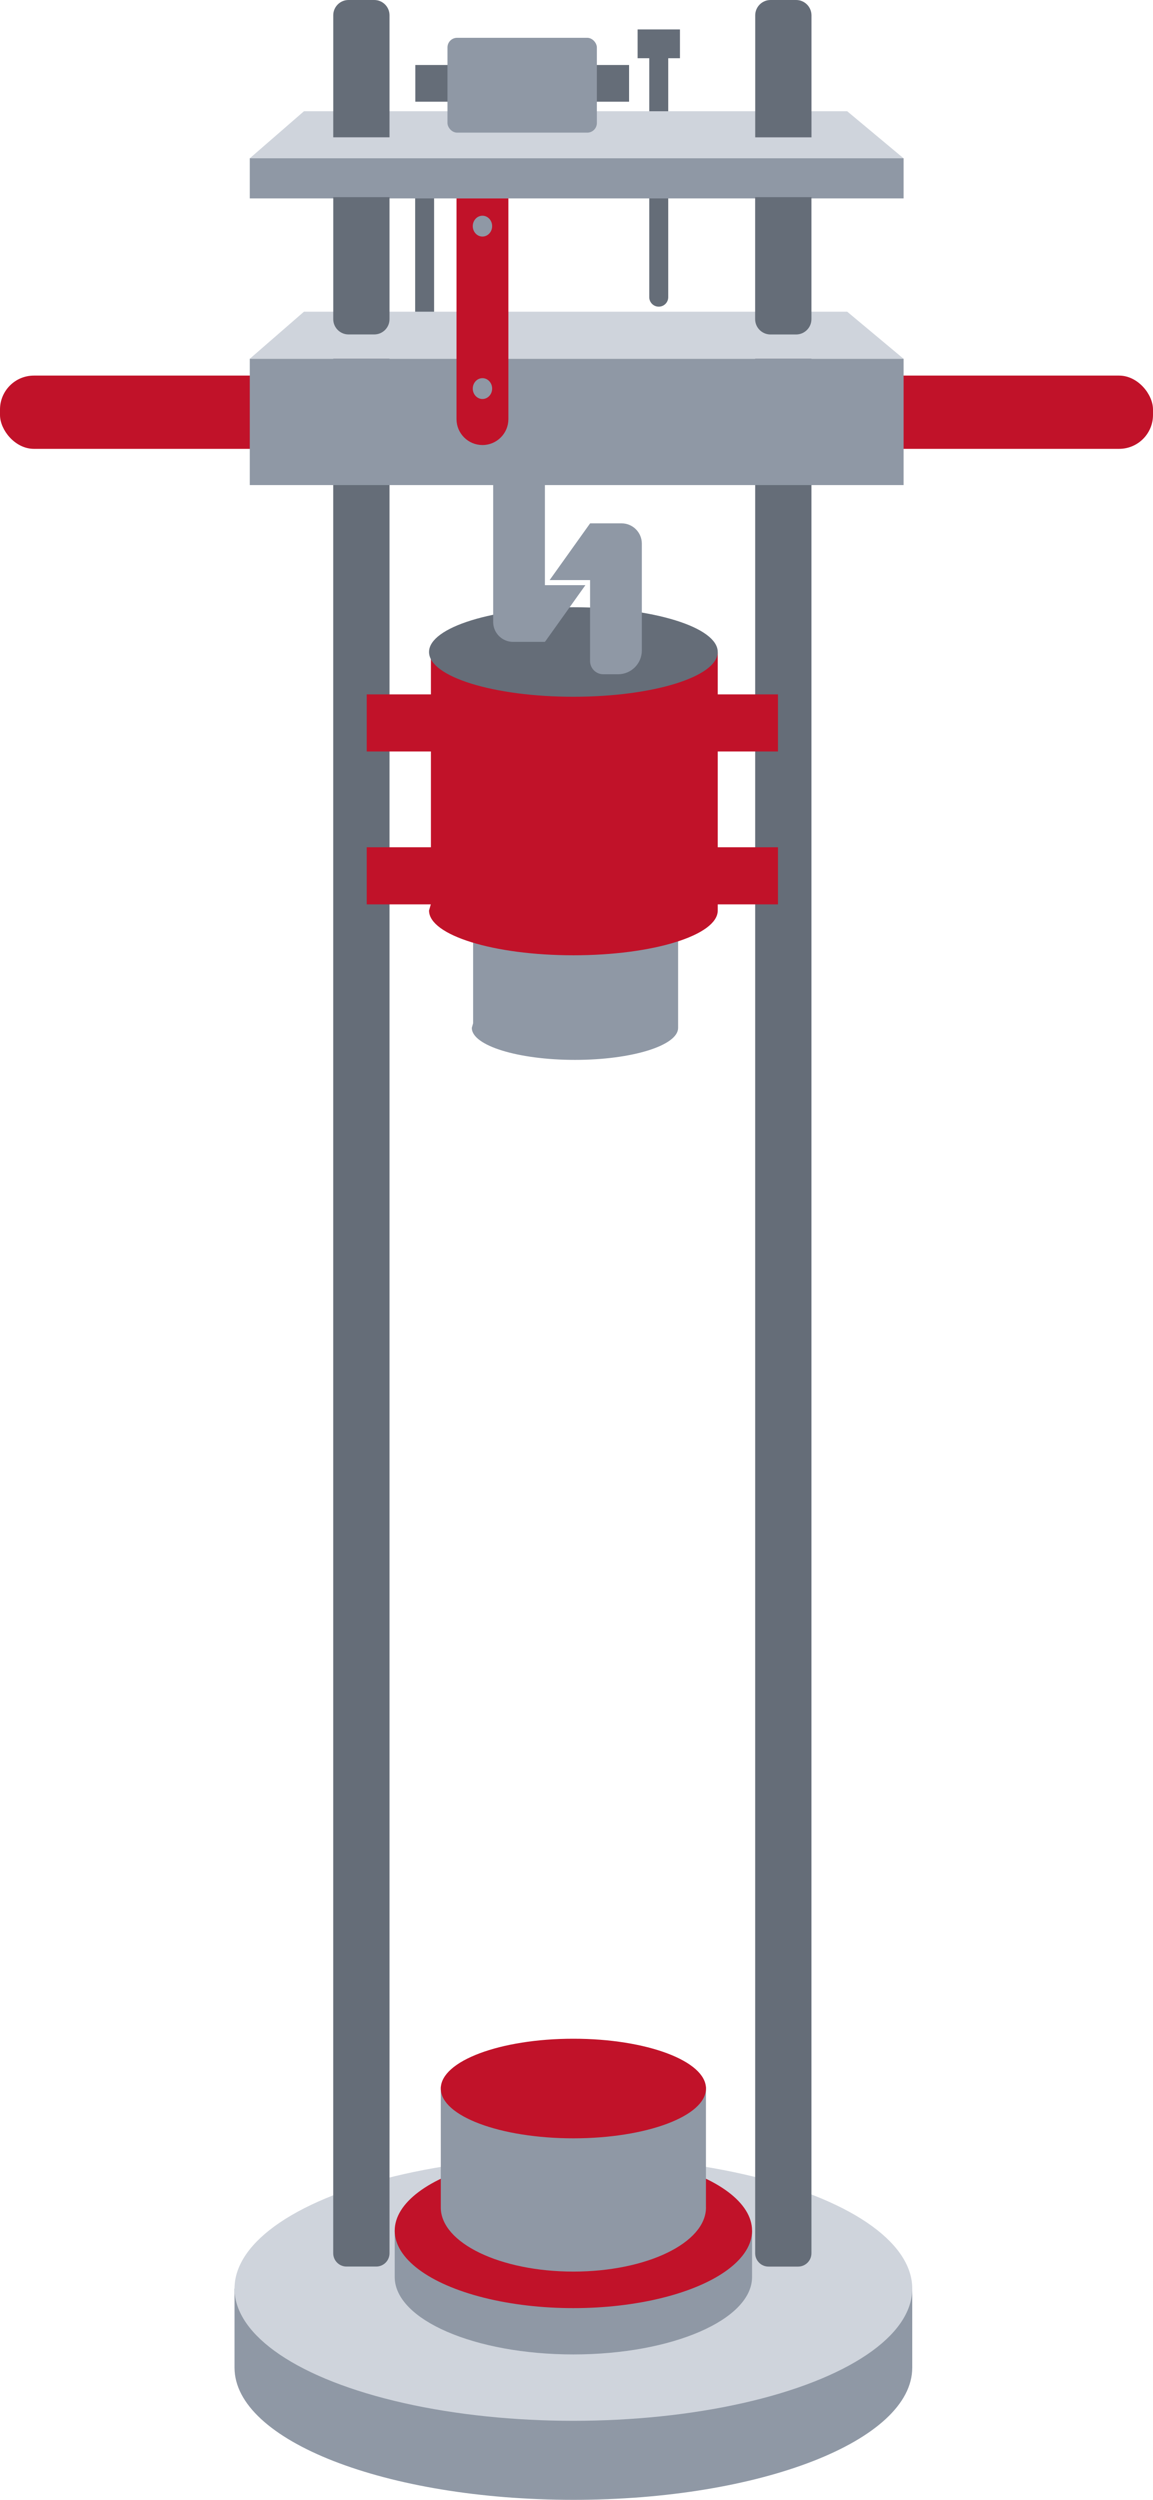
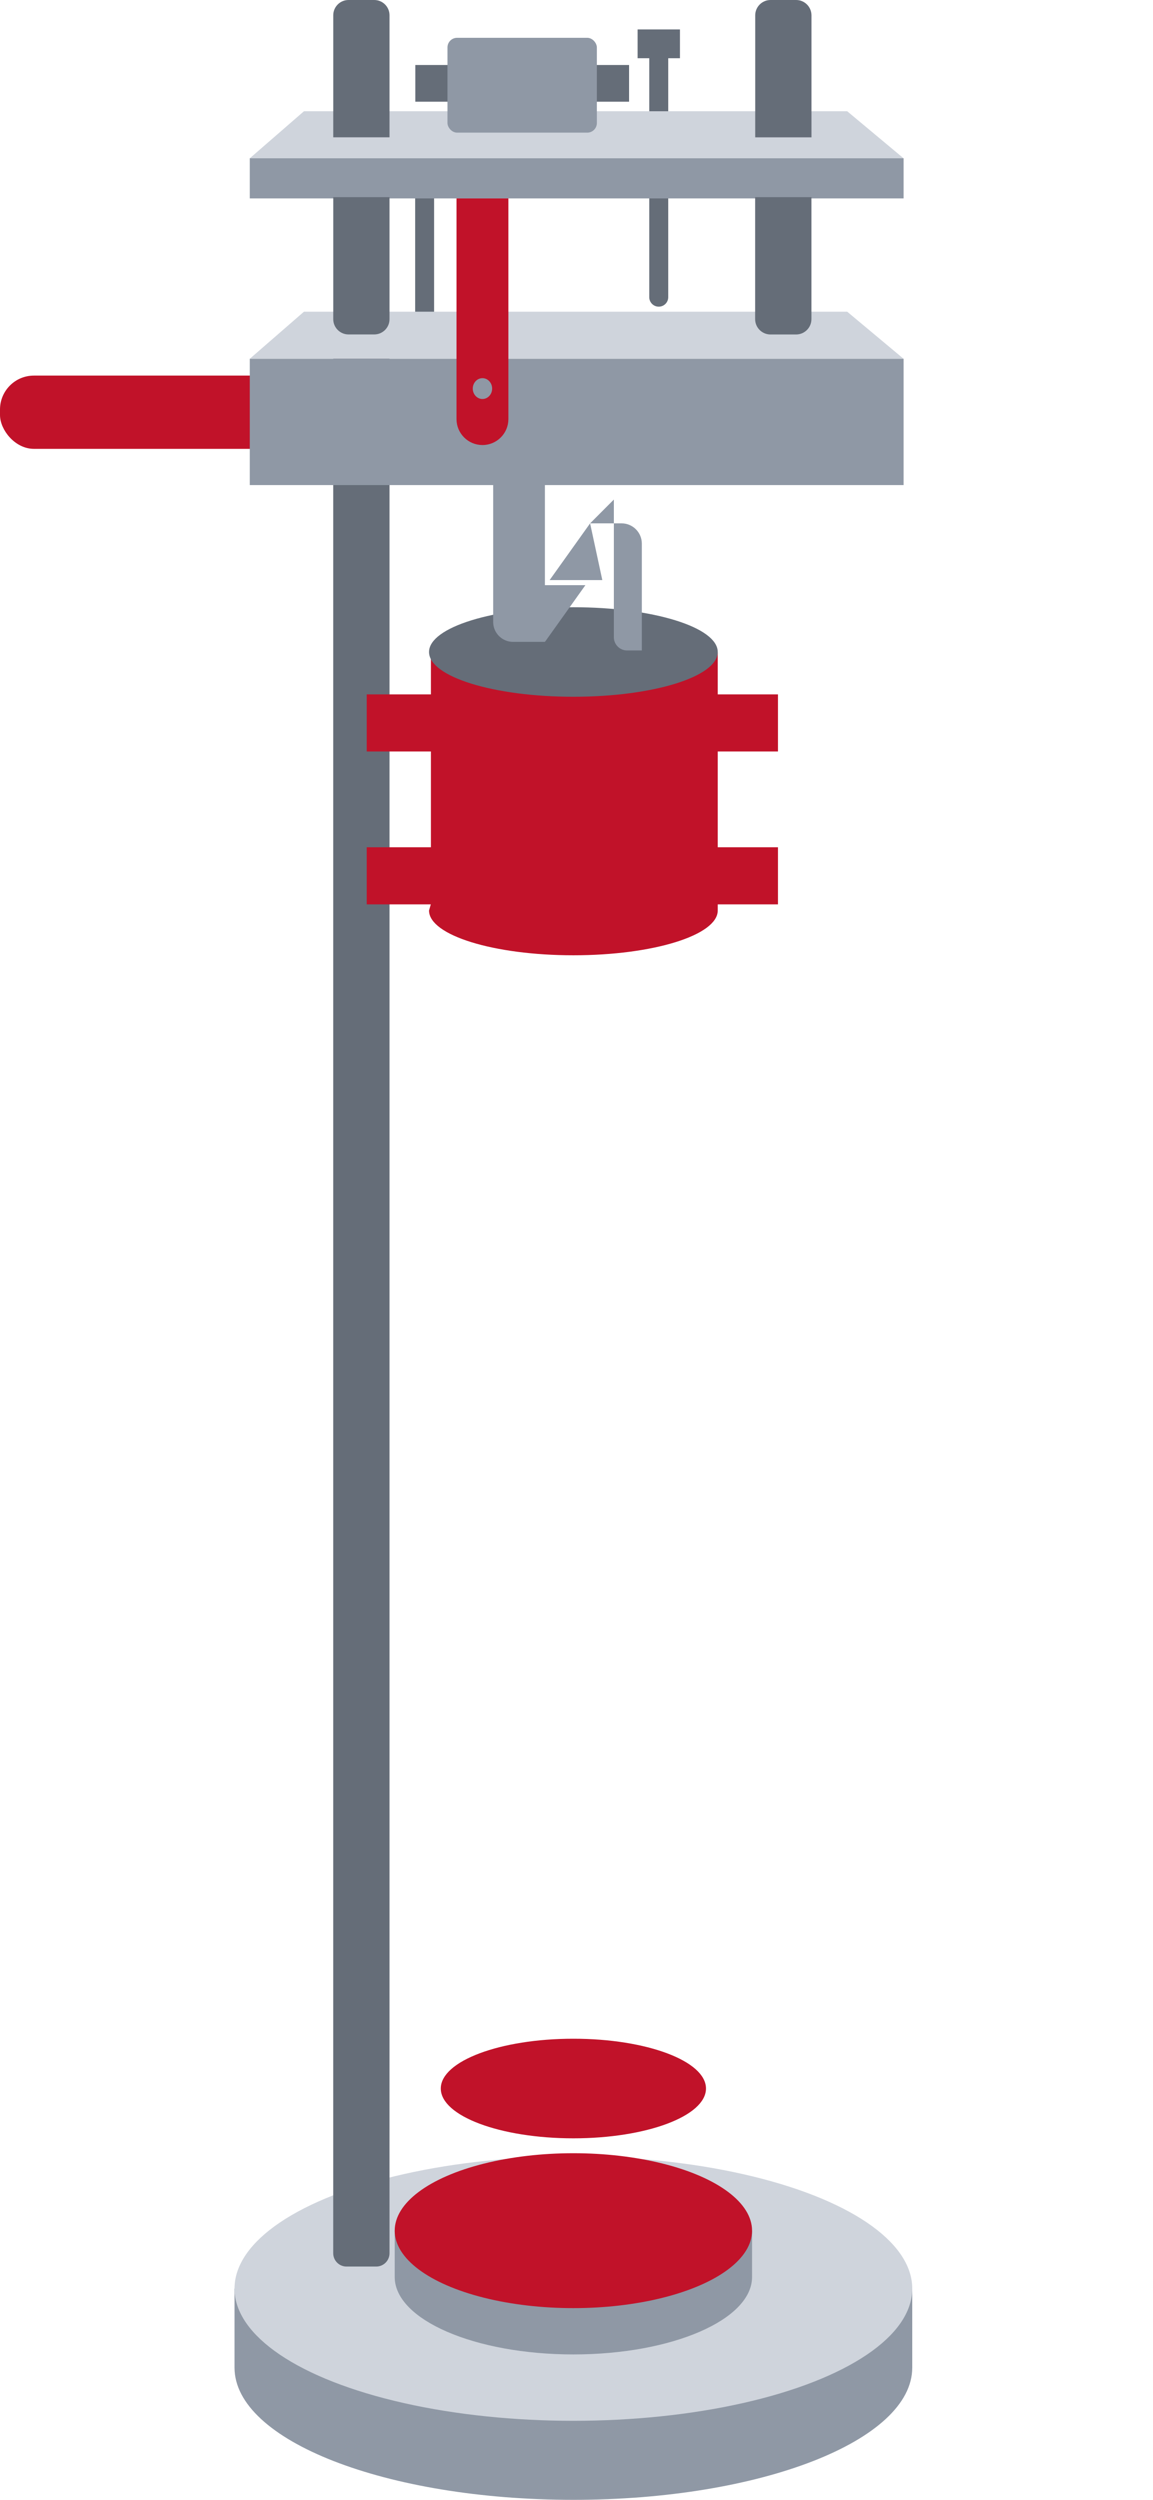
<svg xmlns="http://www.w3.org/2000/svg" id="Layer_2" data-name="Layer 2" viewBox="0 0 300 650">
  <defs>
    <style>
      .cls-1 {
        fill: #656d78;
      }

      .cls-2 {
        fill: #cfd4dc;
      }

      .cls-3 {
        fill: #c11229;
      }

      .cls-4 {
        fill: #8f98a5;
      }
    </style>
  </defs>
  <g id="Layer_1-2" data-name="Layer 1">
    <g>
      <path class="cls-4" d="M237.36,615.62c0,18.99-39.48,34.38-88.17,34.38s-88.17-15.39-88.17-34.38v-20.55h176.34v20.55Z" />
      <ellipse class="cls-2" cx="149.19" cy="595.07" rx="88.17" ry="34.38" />
-       <path class="cls-1" d="M203.57,83.32h.48c3.91,0,7.08,3.17,7.08,7.08v495.48c0,1.92-1.56,3.47-3.47,3.47h-7.7c-1.92,0-3.47-1.56-3.47-3.47V90.4c0-3.91,3.17-7.08,7.08-7.08Z" />
      <path class="cls-1" d="M93.76,86.73h.54c3.89,0,7.05,3.16,7.05,7.05v492.1c0,1.91-1.55,3.46-3.46,3.46h-7.73c-1.91,0-3.46-1.55-3.46-3.46V93.78c0-3.89,3.16-7.05,7.05-7.05Z" />
      <rect class="cls-3" x="0" y="97.66" width="76.06" height="19.05" rx="8.82" ry="8.82" />
-       <rect class="cls-3" x="223.94" y="97.66" width="76.06" height="19.05" rx="8.82" ry="8.82" />
      <rect class="cls-1" x="108.06" y="16.9" width="55.62" height="9.55" />
      <rect class="cls-1" x="108.02" y="50.72" width="4.93" height="30.59" />
      <path class="cls-1" d="M168.94,13.26h4.93v64.01c0,1.36-1.1,2.47-2.47,2.47h0c-1.36,0-2.47-1.1-2.47-2.47V13.26h0Z" />
      <rect class="cls-1" x="165.9" y="7.65" width="11.02" height="7.49" />
      <polygon class="cls-2" points="235.1 93.29 64.99 93.29 79.08 81.05 220.44 81.05 235.1 93.29" />
      <rect class="cls-4" x="64.99" y="93.29" width="170.12" height="32.84" />
      <polygon class="cls-2" points="235.1 41.16 64.99 41.16 79.08 28.93 220.44 28.93 235.1 41.16" />
      <rect class="cls-4" x="64.99" y="41.16" width="170.12" height="10.43" />
      <rect class="cls-4" x="116.43" y="9.83" width="38.87" height="24.66" rx="2.5" ry="2.5" />
-       <path class="cls-4" d="M123.1,266.06v-46.73h53.34v47.94c0,4.59-12.02,8.32-26.84,8.32s-26.84-3.72-26.84-8.32" />
      <path class="cls-3" d="M112.12,235.05v-65.38h74.63v67.08c0,6.43-16.82,11.64-37.56,11.64s-37.56-5.21-37.56-11.64" />
      <ellipse class="cls-1" cx="149.19" cy="169.53" rx="37.56" ry="11.64" />
      <path class="cls-4" d="M195.68,592.05c0,11.12-20.81,20.14-46.49,20.14s-46.49-9.02-46.49-20.14v-12.04h92.98v12.04Z" />
      <ellipse class="cls-3" cx="149.19" cy="580.01" rx="46.49" ry="20.14" />
-       <path class="cls-4" d="M183.69,573.98c0,9.21-15.44,16.67-34.5,16.67s-34.5-7.46-34.5-16.67v-31.43h68.99v31.43Z" />
      <ellipse class="cls-3" cx="149.19" cy="543.05" rx="34.5" ry="12.95" />
-       <path class="cls-4" d="M153.54,136.08h8.19c2.91,0,5.27,2.36,5.27,5.27v27.78c0,3.42-2.77,6.19-6.19,6.19h-3.84c-1.9,0-3.44-1.54-3.44-3.44v-35.8h0Z" />
+       <path class="cls-4" d="M153.54,136.08h8.19c2.91,0,5.27,2.36,5.27,5.27v27.78h-3.84c-1.9,0-3.44-1.54-3.44-3.44v-35.8h0Z" />
      <polygon class="cls-4" points="153.54 136.08 143.01 150.83 156.72 150.83 153.54 136.08" />
      <g>
        <path class="cls-4" d="M128.33,120.54h8.28c2.86,0,5.18,2.32,5.18,5.18v41.17h-13.46v-46.35h0Z" transform="translate(270.11 287.44) rotate(-180)" />
        <polygon class="cls-4" points="141.79 166.9 152.32 152.15 138.61 152.15 141.79 166.9" />
      </g>
      <path class="cls-3" d="M118.78,51.59h13.5v57.38c0,3.72-3.02,6.75-6.75,6.75h0c-3.72,0-6.75-3.02-6.75-6.75v-57.38h0Z" />
-       <ellipse class="cls-4" cx="125.53" cy="58.8" rx="2.52" ry="2.71" />
      <ellipse class="cls-4" cx="125.53" cy="101.04" rx="2.52" ry="2.71" />
      <path class="cls-1" d="M196.49,51.26h14.64v31.72c0,2.2-1.79,3.99-3.99,3.99h-6.67c-2.2,0-3.99-1.79-3.99-3.99v-31.72h0Z" />
      <path class="cls-1" d="M86.71,51.26h14.64v31.73c0,2.19-1.78,3.97-3.97,3.97h-6.7c-2.19,0-3.97-1.78-3.97-3.97v-31.73h0Z" />
      <path class="cls-1" d="M200.48,0h6.67c2.2,0,3.99,1.79,3.99,3.99v31.72h-14.64V3.99c0-2.2,1.79-3.99,3.99-3.99Z" />
      <path class="cls-1" d="M90.68,0h6.7c2.19,0,3.97,1.78,3.97,3.97v31.73h-14.64V3.97c0-2.19,1.78-3.97,3.97-3.97Z" />
      <rect class="cls-3" x="95.42" y="180.55" width="22.33" height="14.85" />
      <rect class="cls-3" x="95.42" y="220.3" width="22.33" height="14.85" />
      <rect class="cls-3" x="180.09" y="180.55" width="22.33" height="14.85" />
      <rect class="cls-3" x="180.09" y="220.3" width="22.33" height="14.85" />
    </g>
  </g>
</svg>